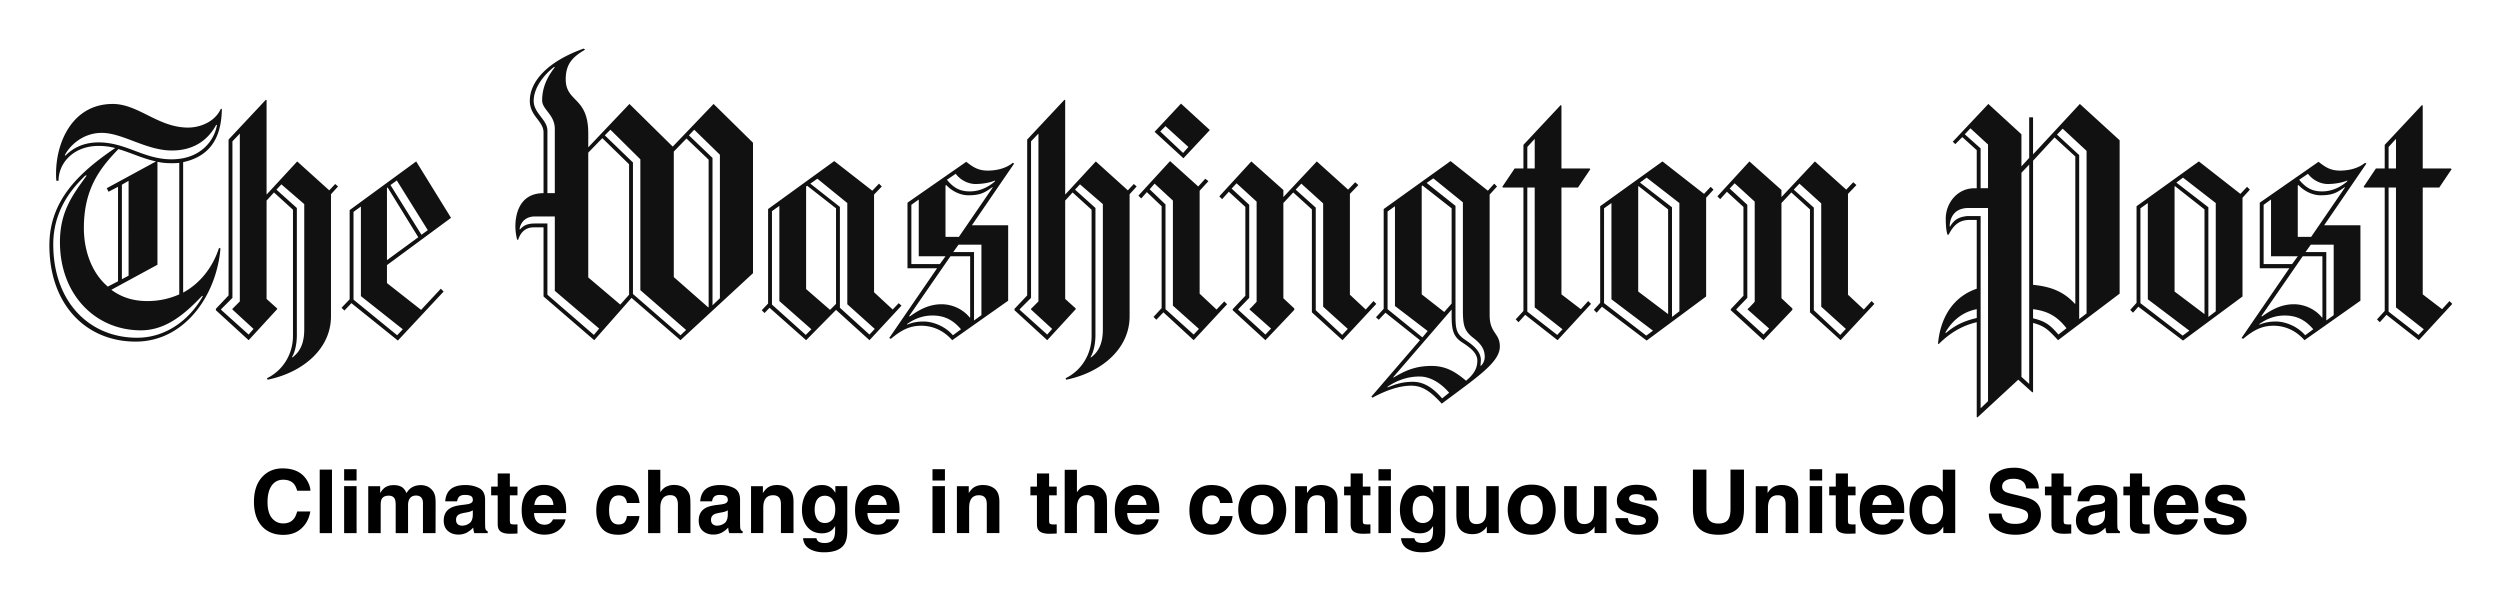
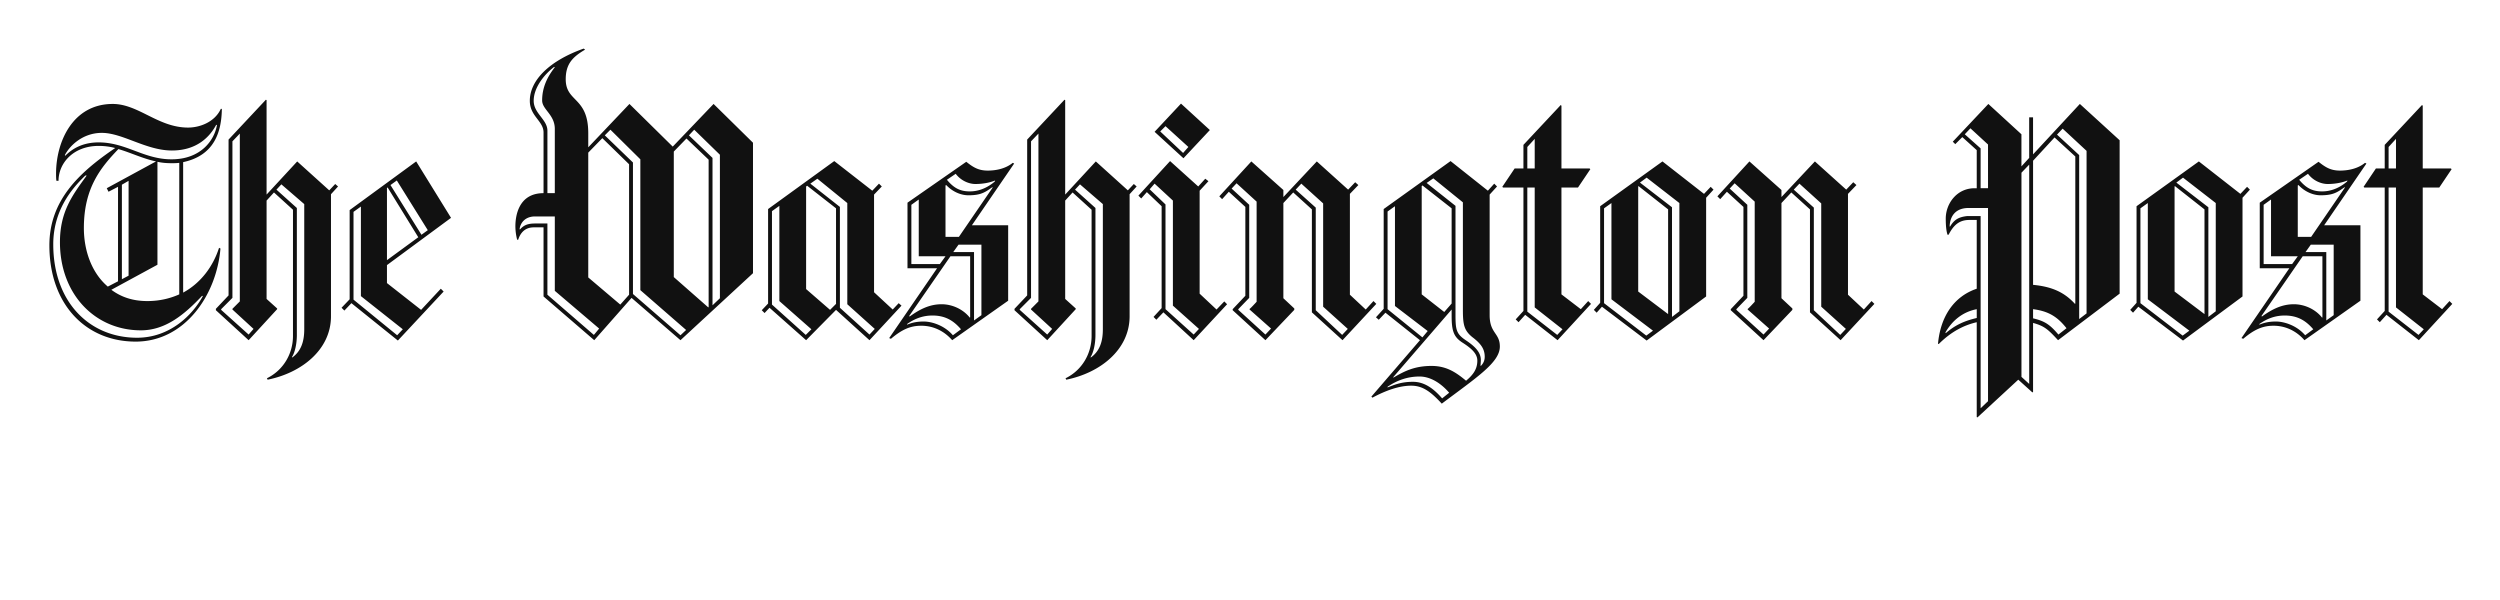
<svg xmlns="http://www.w3.org/2000/svg" role="img" viewBox="-7.55 -8.05 418.34 100.34">
  <title>Climate change in the contiguous United States logo</title>
  <path fill="#111" d="M23.097 19.081v21.831c2.945-1.593 5.007-4.366 6.008-7.494l.236.12c-.649 7.788-5.95 15.575-14.196 15.575C6.84 49.113.714 42.918.714 33.005c0-7.433 4.83-12.095 11.015-16.285a10.782 10.782 0 0 0-2.769-.354c-4.242 0-6.715 2.891-6.715 5.842H1.89c-.059-.413-.059-.826-.059-1.239 0-5.251 2.769-11.624 9.484-11.624 4.3 0 7.599 3.953 12.605 3.953 2.003 0 4.477-.944 5.478-3.127h.177c-.059 3.836-1.236 7.79-6.479 8.91zm3.18 22.362c-2.945 3.127-6.125 5.782-10.248 5.782-7.657 0-13.547-6.018-13.547-14.75 0-5.133 2.12-7.906 4.476-11.152h-.236c-1.473 1.475-5.36 5.192-5.36 11.505 0 9.677 6.067 15.636 14.019 15.636 5.537 0 9.306-3.834 11.015-6.961l-.118-.06zm2.356-28.616c-1.001 1.888-3.121 4.307-7.421 4.307-4.3 0-8.246-2.95-11.722-2.95-3.181 0-5.36 2.124-6.185 3.717l.06.118c1.118-1.12 2.826-2.242 5.595-2.242 4.594 0 7.54 2.833 12.193 2.833 4.948 0 7.186-3.246 7.598-5.723l-.118-.06zm-16.375 4.071c-3.004 3.128-5.773 6.55-5.773 13.217 0 3.657 1.237 7.434 4.006 9.794l1.708-.886V23.21l-1.59.826-.295-.59 8.247-4.485c-2.238-.47-4.241-1.474-6.303-2.064zm10.19 2.301c-.412.058-.824.058-1.295.058-.825 0-1.59-.058-2.356-.236V36.25l-7.717 4.192c1.59 1.18 3.534 1.887 6.008 1.887 2.003 0 3.77-.413 5.36-1.121V19.199zm-8.481 3.01l-1.12.648v15.814l1.12-.59V22.208zm33.869 2.241v20.415c0 5.664-5.007 9.5-10.602 10.62l-.118-.236c2.769-1.357 4.36-4.13 4.36-7.08V27.046l-3.181-2.89-1.237 1.356v16.462l1.767 1.593v.119l-4.771 5.192-5.478-5.015v-.237l2.12-2.242V15.305L36.94 8.64l.118.058V24.51l5.125-5.546 5.36 4.839 1-1.063.472.414-1.179 1.296zM31.343 43.744v-.118l1.237-1.24V14.303L31.343 15.6v26.196l-1.885 1.889v.117l4.594 4.13.824-.944-3.533-3.245zM43.36 26.102l-3.828-3.304-.825.885 3.417 3.07v21.24c0 1.416-.295 2.89-.825 3.717l.06.059c1.472-1.063 2.002-2.656 2.002-4.72V26.102zM57.202 36.31v3.008l5.713 4.485 3.299-3.54.472.471-7.657 8.201-7.776-6.254-1.177 1.24-.472-.472 1.355-1.416V27.105l11.133-8.142 5.831 9.44-10.721 7.907zm-4.36 5.193V26.515l-1.236.886v14.692l7.304 5.959.943-1.003-7.01-5.546zm4.478-18.174l-.118.06v12.095l5.242-3.835-5.124-8.32zm1.531-1.18l-1.06.767 5.184 8.32 1.06-.768-5.184-8.319zm47.467 26.728l-8.188-7.08-6.243 7.08-8.483-7.317V29.996h-1.649c-1.473 0-2.238.945-2.592 2.065h-.177a9.39 9.39 0 0 1-.294-2.242c0-1.534.413-5.546 4.712-5.546V14.125c0-1.947-2.297-2.714-2.297-5.31 0-3.363 3.18-6.667 9.013-8.734l.236.177c-2.12 1.24-3.24 2.42-3.24 4.957 0 3.895 3.77 2.891 3.77 9.027v2.36l6.892-7.257 7.245 7.14 6.833-7.14 6.596 6.49v21.831l-12.134 11.21zm-21.028-8.26V28.168h-3.3c-1.708 0-2.473 1.12-2.591 2.124l.058.06c.59-.65 1.179-1.003 2.533-1.003h2.061v11.918l7.776 6.727.883-1.063-7.42-6.314zm0-27.083c0-2.418-2.12-3.245-2.12-4.778 0-2.125.824-3.894 2.12-5.546l-.118-.059c-1.767 1.358-3.416 3.541-3.416 5.664 0 2.125 2.297 3.127 2.297 5.016v10.443h1.237v-10.74zm12.428 5.901l-4.476-4.366-2.356 2.419v20.886l5.36 4.544 1.472-1.653v-21.83zM99.603 40.5V18.61l-5.007-4.956-.942.944 4.712 4.543v22.008l7.952 6.903.943-.886-7.658-6.666zm11.427-21.83l-3.71-3.542-2.12 2.184v21.005l5.772 5.073.058-.058V18.668zm1.885-.827l-4.3-4.189-.883.944 3.946 3.776v24.663l1.237-1.18V17.842zm25.029 31.034l-5.596-5.074-5.007 5.074-6.126-5.428-.825.884-.471-.471 1.06-1.121V26.929l11.074-8.025 6.362 4.957 1.12-1.18.471.472-1.296 1.357v16.344l3.122 2.89 1.001-1.062.471.413-5.36 5.782zm-15.08-6.549v-15.93l-1.236.884v15.636l5.655 5.075.942-.944-5.36-4.72zm9.484-15.517l-4.83-3.777-.177.119v17.169l4.006 3.48 1-1.002V26.81zm1.885 16.048V25.926l-5.007-4.072-1.177.826 4.947 3.894V43.45l4.948 4.484.884-.945-4.595-4.129zm20.851-13.217h6.067V42.27l-9.365 6.608c-1.237-1.416-3.005-2.419-5.184-2.419-1.767 0-3.181.59-5.065 2.183l-.295-.118 8.012-11.682h-4.949V25.866l9.838-6.844c1.177.944 2.06 1.474 3.593 1.474 1.178 0 2.886-.236 4.182-1.297l.236.118-7.07 10.325zm-6.596 15.105c-1.709 0-3.063.59-4.242 1.416v.118c.943-.413 1.885-.53 2.769-.53 1.354 0 3.475.649 4.889 2.301l1.355-1.003c-1.12-1.299-2.474-2.302-4.771-2.302zm6.301-9.913h-3.298l-6.892 9.973.059.118c1.708-1.24 3.357-2.065 5.36-2.065 1.767 0 3.593.826 4.712 2.242l.06-.059V34.834zm-8.6 0v-9.498l-1.236.885v9.912h4.77l.943-1.298h-4.476zm12.312-11.564c-1.237.886-1.944 1.357-4.006 1.357-1.178 0-2.592-.53-3.71-1.711l-.118.06v8.613h2.238l5.655-8.26-.06-.06zm-2.827-.531c-1.06 0-2.415-.53-3.3-1.71l-1.472 1.002c1.12 1.357 2.18 1.947 3.828 1.947 1.06 0 2.592-.296 4.183-1.653l.058-.176c-1 .414-2.237.59-3.297.59zm1 10.15h-3.828l-.884 1.238h3.476v11.446l1.237-.885v-11.8zm24.799-8.439v20.415c0 5.664-5.007 9.5-10.603 10.62l-.117-.236c2.769-1.357 4.359-4.13 4.359-7.08V27.046l-3.18-2.89-1.238 1.356v16.462l1.767 1.593v.119l-4.77 5.192-5.478-5.015v-.237l2.12-2.242V15.305l6.244-6.666.117.058V24.51l5.125-5.546 5.36 4.839 1.001-1.063.472.414-1.18 1.296zM164.98 43.744v-.118l1.237-1.24V14.303L164.98 15.6v26.196l-1.885 1.889v.118l4.594 4.13.824-.945-3.533-3.244zm12.016-17.642l-3.829-3.304-.824.885 3.416 3.07v21.24c0 1.416-.294 2.89-.824 3.717l.06.059c1.472-1.063 2.002-2.656 2.002-4.72V26.102zm15.198 22.775l-5.066-4.661-1.179 1.239-.472-.473 1.356-1.474V26.457l-2.474-2.36-.943 1.062-.471-.472 5.3-5.783 4.713 4.249 1.178-1.298.53.413-1.472 1.593v17.23l2.828 2.654 1.296-1.358.47.473-5.594 6.017zm-3.476-5.782V25.512l-3.063-2.832-.824.945 2.65 2.537v17.524l4.713 4.247.883-.944-4.359-3.894zm1.767-24.662l-4.83-4.425 4.418-4.72 4.83 4.424-4.418 4.72zm-3.004-5.37l-.883.885 3.828 3.599.883-1.003-3.828-3.481zM217.1 48.877l-5.125-4.661V26.988l-3.122-2.832-1.65 1.77v15.93l1.827 1.71v.237l-4.83 5.074-5.478-5.015v-.177l2.12-2.242V26.574l-2.768-2.537-1.12 1.239-.47-.472 5.36-5.841 5.36 4.78v1.18l5.596-5.96 5.241 4.72 1.179-1.239.53.472-1.414 1.475v16.874l2.65 2.478 1.297-1.416.47.472-5.653 6.078zm-15.55-5.133v-.118c0 .118 1.178-1.18 1.178-1.18V25.688l-3.358-3.068-.825.885 2.945 2.714v15.576l-1.826 1.889v.118l4.536 4.13.942-1.003-3.592-3.185zm12.31-.472V25.985l-3.652-3.305-.942 1.003 3.357 3.009v17.17l4.417 4.13.943-1.004-4.123-3.716zm19.85 16.225c-1.942-2.124-3.298-3.009-5.124-3.009-1.943 0-4.182.768-6.479 2.006l-.177-.176 8.129-9.44-5.773-4.602-1.119 1.18-.47-.413 1.294-1.416V26.93l11.192-8.025 6.244 4.957 1.06-1.18.472.472-1.237 1.357v20.18c0 3.067 1.707 2.95 1.707 5.25 0 2.654-3.829 5.132-9.719 9.557zm-7.833-16.343V26.457l-1.237.885v16.344l5.83 4.72.885-1.063-5.478-4.19zm4.123 11.8c-1.944 0-3.712.59-5.36 1.711v.119c1.06-.413 2.238-.944 4.24-.944 1.827 0 3.358 1.002 4.89 2.773l1.178-.944c-1.473-1.71-3.24-2.714-4.948-2.714zm7.186-5.664c-1.472-.944-1.826-1.947-1.826-4.484v-1.063l-9.778 11.328.059.059c1.884-1.12 3.593-1.946 6.362-1.946 2.356 0 3.946.943 5.772 2.478 1.12-.944 1.885-1.888 1.885-3.363 0-1.18-1.002-2.065-2.474-3.009zm-1.826-22.48l-4.89-3.834-.118.118v18.113l3.771 2.95 1.237-1.416v-15.93zm3.593 21.654c-1.532-1.18-1.709-2.183-1.709-4.72V25.808l-4.948-4.012-1.118.767 4.83 3.834V44.57c0 2.537.118 3.246 1.708 4.307 1.414.944 2.532 1.947 2.532 3.304 0 .353-.058.944-.058.944l.058.059c.295-.296.649-.767.649-1.535 0-1.297-.648-2.182-1.944-3.185zm14.137.413l-5.42-4.248-1.118 1.239-.471-.473 1.295-1.415V23.33h-3.417l-.118-.119 2.062-3.069h1.472V16.19l6.244-6.667.118.119v10.501h4.712l.119.119-2.062 3.068h-2.77v17.878l3.241 2.479 1.237-1.358.471.472-5.595 6.076zm-3.829-33.69l-1.237 1.357v3.6h1.237v-4.957zm0 28.203V23.33h-1.237v20.768l5.007 3.895.883-.944-4.653-3.659zm28.685-18.35v16.52l-9.954 7.376-7.482-5.664-.883 1.003-.471-.472 1.06-1.18V26.457l10.427-7.494 6.95 5.429 1.118-1.18.472.471-1.237 1.358zm-15.844 16.993V25.926l-1.237.885v15.871l7.068 5.428 1.12-.825-6.95-5.252zm9.483-15.045l-4.948-3.895-.058.06v17.581l5.006 3.776V26.988zm1.886-1.062l-5.479-4.25-1.118.827 5.36 4.13v18.35l1.237-.943V25.926zm26.977 22.95l-5.125-4.66V26.988l-3.122-2.832-1.65 1.77v15.93l1.827 1.71v.237l-4.83 5.074-5.478-5.015v-.177l2.12-2.242V26.574l-2.768-2.537-1.12 1.239-.47-.472 5.36-5.841 5.36 4.78v1.18l5.596-5.96 5.242 4.72 1.178-1.239.53.472-1.414 1.475v16.874l2.65 2.478 1.297-1.416.47.472-5.653 6.078zm-15.551-5.132v-.118c0 .118 1.178-1.18 1.178-1.18V25.688l-3.357-3.068-.824.885 2.945 2.714v15.576l-1.826 1.889v.118l4.536 4.13.942-1.003-3.594-3.185zm12.31-.472V25.985l-3.65-3.305-.943 1.003 3.357 3.009v17.17l4.417 4.13.943-1.004-4.123-3.716zm39.63 5.605c-1.65-1.77-2.238-2.36-4.183-2.891V57.55l-.118.059-2.356-2.125-6.833 6.313-.118-.058V45.868c-2.062.472-4.241 1.534-6.362 3.657l-.118-.058c.413-4.543 2.65-7.906 6.479-9.204V28.757h-1.237c-1.708 0-2.65.885-3.475 2.478h-.176c-.177-.53-.296-1.357-.296-2.713 0-2.479 1.827-5.074 4.831-5.074h.353v-6.373l-2.415-2.183-1.178 1.18-.413-.413 5.95-6.313 5.536 5.074v5.37l1.296-1.417v-6.785h.648v6.195l7.833-8.438 6.656 6.078v25.666l-10.304 7.788zm-13.607-5.192c-2.414.471-4.122 1.947-5.241 3.894l.058.118c1.65-1.416 3.18-2.064 5.183-2.537v-1.475zm1.886-16.933h-3.24c-2.239 0-3.122 1.416-3.18 3.068l.058.059c.707-1.18 1.413-1.593 2.827-1.77h2.298v32.156l1.237-1.18V26.752zm0-10.621l-2.946-2.713-.942 1.002 2.65 2.36v6.667h1.238V16.13zm6.892 3.363l-1.296 1.357v34.163l1.296 1.18v-36.7zm7.716-1.357l-3.476-3.186-3.593 3.895v20.768c3.063.296 5.183 1.18 7.01 3.186l.059-.059V18.137zm-7.069 25.548v1.534c2.003.472 2.827 1.062 4.24 2.714l1.356-1.062c-1.414-1.77-2.828-2.831-5.596-3.186zm8.953-26.491l-4.005-3.718-.943 1.003 3.711 3.422v27.436l1.237-.944v-27.2zm26.094 7.847v16.52l-9.956 7.375-7.48-5.664-.884 1.003-.471-.472 1.06-1.18V26.457l10.427-7.494 6.95 5.429 1.118-1.18.472.471-1.236 1.358zm-15.845 16.992V25.926l-1.237.885v15.871l7.068 5.428 1.12-.825-6.95-5.252zm9.483-15.045l-4.947-3.895-.06.06v17.581l5.007 3.776V26.988zm1.886-1.062l-5.479-4.25-1.118.827 5.36 4.13v18.35l1.237-.943V25.926zm18.14 3.716h6.068V42.27l-9.365 6.608c-1.237-1.416-3.004-2.419-5.183-2.419-1.767 0-3.18.59-5.066 2.183l-.294-.118 8.01-11.682h-4.948V25.866l9.837-6.844c1.179.944 2.061 1.474 3.593 1.474 1.179 0 2.886-.236 4.182-1.297l.236.118-7.07 10.325zm-6.596 15.105c-1.708 0-3.063.59-4.24 1.416v.118c.942-.413 1.884-.53 2.768-.53 1.355 0 3.475.649 4.888 2.301l1.356-1.003c-1.119-1.299-2.474-2.302-4.772-2.302zm6.303-9.913h-3.298l-6.891 9.973.058.118c1.708-1.24 3.357-2.065 5.36-2.065 1.767 0 3.593.826 4.712 2.242l.059-.059V34.834zm-8.6 0v-9.498l-1.237.885v9.912h4.77l.943-1.298h-4.475zm12.311-11.564c-1.238.886-1.944 1.357-4.006 1.357-1.179 0-2.593-.53-3.711-1.711l-.118.06v8.613h2.237l5.655-8.26-.057-.06zm-2.828-.531c-1.06 0-2.414-.53-3.298-1.71l-1.473 1.002c1.12 1.357 2.18 1.947 3.83 1.947 1.06 0 2.591-.296 4.182-1.653l.058-.176c-1.001.414-2.238.59-3.299.59zm1.002 10.15h-3.828l-.884 1.238h3.475v11.446l1.237-.885v-11.8zm14.255 15.988l-5.42-4.248-1.119 1.239-.47-.473 1.294-1.415V23.33h-3.416l-.117-.119 2.06-3.069h1.473V16.19l6.244-6.667.118.119v10.501h4.712l.118.119-2.062 3.068h-2.768v17.878l3.24 2.479 1.237-1.358.47.472-5.594 6.076zm-3.83-33.69l-1.236 1.357v3.6h1.237v-4.957zm0 28.203V23.33h-1.236v20.768l5.006 3.895.884-.944-4.653-3.659z" />
-   <path d="M36.439 71.644c-.994 1.003-1.493 2.434-1.493 4.287 0 1.716.439 3.067 1.312 4.052.876.98 2.077 1.47 3.605 1.47 1.234 0 2.247-.363 3.039-1.089.789-.724 1.282-1.667 1.474-2.825h-2.198c-.15.547-.336.96-.564 1.232-.408.511-1.001.765-1.78.765-.759 0-1.386-.297-1.878-.89-.492-.595-.738-1.487-.738-2.678 0-1.191.234-2.114.699-2.764.465-.652 1.103-.978 1.911-.978.791 0 1.39.232 1.794.693.226.258.41.644.556 1.152h2.219c-.033-.662-.279-1.323-.734-1.983-.826-1.171-2.134-1.757-3.922-1.757-1.335 0-2.436.437-3.301 1.312zm3.238-1.435zm8.325 10.949V70.532h-2.054v10.625zm4.117-8.794v-1.897h-2.083v1.897zm-2.083.937v7.857h2.083v-7.857zm13.875.029c-.336-.133-.677-.201-1.023-.201-.519 0-.99.107-1.413.324-.4.215-.732.556-1.003 1.017-.154-.385-.379-.699-.677-.945-.371-.265-.855-.396-1.456-.396-.636 0-1.152.154-1.55.461-.226.172-.468.463-.722.871v-1.146h-1.997v7.843h2.083V76.429c0-.429.055-.75.166-.966.203-.379.597-.57 1.183-.57.504 0 .843.191 1.017.57.094.211.144.55.144 1.017v4.677h2.069v-4.677c0-.353.055-.652.166-.902.215-.472.607-.705 1.175-.705.49 0 .826.182 1.009.547.096.191.144.437.144.734v5.003h2.106l.014-4.952c0-.511-.025-.896-.072-1.161-.078-.4-.226-.736-.447-1.009-.275-.336-.58-.572-.917-.707zm7.656 4.009v.765c-.014.687-.209 1.161-.58 1.419-.373.26-.779.39-1.222.39-.279 0-.515-.078-.709-.234-.195-.156-.293-.41-.293-.761 0-.394.16-.685.476-.873.189-.111.498-.203.931-.281l.461-.086c.23-.043.412-.09.543-.139.133-.051.265-.117.394-.199zm-1.247-.96l-.699.086c-.793.103-1.394.271-1.802.506-.746.433-1.117 1.132-1.117 2.098 0 .744.232 1.32.695 1.726.463.406 1.052.609 1.763.609.556 0 1.056-.127 1.499-.383.369-.215.697-.478.98-.785.014.178.033.336.057.476.025.139.068.289.129.447h2.235v-.303c-.133-.062-.236-.141-.301-.238-.068-.094-.109-.277-.123-.547-.01-.355-.014-.658-.014-.908v-3.603c0-.947-.334-1.591-1.003-1.934-.668-.34-1.431-.511-2.292-.511-1.32 0-2.253.344-2.797 1.038-.34.443-.533 1.007-.576 1.694h1.983c.047-.303.144-.543.287-.72.203-.242.545-.361 1.031-.361.433 0 .761.062.984.182.224.123.334.347.334.668 0 .265-.146.457-.439.582-.164.074-.435.133-.814.18zm.107-3.287zm4.209 1.745h1.097v4.837c0 .49.115.853.347 1.089.355.369 1.017.537 1.989.504l.974-.037v-1.536a3.404 3.404 0 0 1-.207.012c-.07.002-.135.004-.197.004-.418 0-.668-.041-.75-.121-.082-.078-.123-.279-.123-.601v-4.152h1.277v-1.464h-1.277v-2.19h-2.032v2.19h-1.097zm7.718.396c.262-.297.632-.447 1.107-.447.437 0 .804.141 1.099.422.295.281.459.693.494 1.236h-3.195c.068-.511.232-.912.494-1.212zm2.873-1.774c-.525-.244-1.113-.367-1.765-.367-1.101 0-1.997.363-2.686 1.089-.689.726-1.033 1.77-1.033 3.129 0 1.452.381 2.499 1.146 3.143.763.644 1.644.966 2.645.966 1.21 0 2.153-.383 2.825-1.146.433-.482.675-.955.728-1.421h-2.098c-.111.232-.238.412-.381.541-.265.24-.609.361-1.031.361-.4 0-.74-.098-1.023-.297-.468-.316-.714-.869-.742-1.657h5.376c.01-.679-.012-1.197-.064-1.558-.092-.615-.291-1.154-.599-1.622-.342-.527-.775-.914-1.298-1.161zm-1.622-.367zm13.76 3.028h2.106c-.115-1.12-.488-1.901-1.113-2.344-.627-.441-1.433-.662-2.419-.662-1.158 0-2.067.375-2.725 1.124-.658.75-.986 1.8-.986 3.149 0 1.197.297 2.171.894 2.92.595.75 1.526 1.126 2.789 1.126 1.263 0 2.219-.449 2.862-1.349.404-.558.629-1.148.677-1.774H97.35c-.043.414-.166.75-.367 1.011-.203.258-.543.39-1.023.39-.679 0-1.14-.328-1.384-.982-.135-.351-.203-.814-.203-1.39 0-.605.068-1.091.203-1.456.254-.687.728-1.031 1.419-1.031.486 0 .845.158 1.074.476.158.236.256.5.295.793zm-1.39-3.028zm10.564.26c-.396-.168-.839-.252-1.323-.252-.433 0-.845.09-1.236.271-.392.178-.736.498-1.035.953v-3.754h-2.046v10.588h2.046v-4.253c0-.673.141-1.191.422-1.554.281-.363.693-.543 1.236-.543.523 0 .88.182 1.066.547.146.26.217.601.217 1.023v4.779h2.098v-4.613c0-.701-.025-1.208-.072-1.517-.049-.31-.18-.611-.398-.904-.254-.347-.58-.603-.976-.771zm7.695 3.986v.765c-.014.687-.209 1.161-.58 1.419-.373.26-.779.39-1.222.39-.279 0-.515-.078-.709-.234-.195-.156-.293-.41-.293-.761 0-.394.16-.685.476-.873.189-.111.498-.203.931-.281l.461-.086c.23-.043.412-.09.543-.139.133-.051.265-.117.394-.199zm-1.247-.96l-.699.086c-.793.103-1.394.271-1.802.506-.746.433-1.117 1.132-1.117 2.098 0 .744.232 1.32.695 1.726.463.406 1.052.609 1.763.609.556 0 1.056-.127 1.499-.383.369-.215.697-.478.98-.785.014.178.033.336.057.476.025.139.068.289.129.447h2.235v-.303c-.133-.062-.236-.141-.301-.238-.068-.094-.109-.277-.123-.547-.01-.355-.014-.658-.014-.908v-3.603c0-.947-.334-1.591-1.003-1.934-.668-.34-1.431-.511-2.292-.511-1.32 0-2.253.344-2.797 1.038-.34.443-.533 1.007-.576 1.694h1.983c.047-.303.144-.543.287-.72.203-.242.545-.361 1.031-.361.433 0 .761.062.984.182.223.123.334.347.334.668 0 .265-.146.457-.439.582-.164.074-.435.133-.814.18zm.107-3.287zm11.365.66c-.517-.426-1.181-.638-1.993-.638-.65 0-1.185.158-1.608.476-.236.176-.486.467-.75.871v-1.146h-1.983v7.843h2.048v-4.253c0-.486.066-.884.201-1.197.26-.591.738-.886 1.435-.886.566 0 .951.201 1.152.605.111.221.166.539.166.951v4.779h2.106v-5.29c0-.986-.258-1.692-.775-2.116zm-2.75-.66zm10.012 5.835c-.332.363-.738.543-1.218.543-.722 0-1.222-.33-1.501-.994-.154-.355-.23-.761-.23-1.218 0-.529.072-.972.215-1.333.275-.679.771-1.017 1.493-1.017.529 0 .949.195 1.265.584.316.39.472.955.472 1.702 0 .791-.166 1.37-.496 1.733zm-.699-5.632c-.293-.121-.638-.18-1.031-.18-1.066 0-1.89.398-2.473 1.193-.582.793-.871 1.776-.871 2.944 0 1.21.301 2.169.904 2.879.603.709 1.409 1.064 2.417 1.064.654 0 1.185-.156 1.593-.47.228-.168.439-.42.636-.757v.504c0 .75-.082 1.284-.246 1.601-.25.494-.744.742-1.484.742-.523 0-.896-.094-1.117-.281-.129-.107-.224-.279-.281-.519h-2.235c.068.783.418 1.372 1.052 1.765.636.394 1.454.591 2.458.591 1.663 0 2.789-.443 3.375-1.327.34-.515.511-1.277.511-2.292v-7.453h-1.997v1.132c-.308-.552-.711-.933-1.21-1.138zm-.375-.203zm7.492 2.141c.262-.297.632-.447 1.107-.447.437 0 .804.141 1.099.422.295.281.461.693.494 1.236h-3.192c.066-.511.232-.912.492-1.212zm2.873-1.774c-.523-.244-1.111-.367-1.765-.367-1.101 0-1.995.363-2.686 1.089-.689.726-1.033 1.77-1.033 3.129 0 1.452.381 2.499 1.146 3.143.765.644 1.646.966 2.645.966 1.212 0 2.153-.383 2.825-1.146.433-.482.677-.955.728-1.421h-2.098c-.111.232-.238.412-.381.541-.265.24-.607.361-1.031.361-.398 0-.74-.098-1.023-.297-.465-.316-.714-.869-.742-1.657h5.378c.008-.679-.012-1.197-.066-1.558-.092-.615-.291-1.154-.599-1.622-.34-.527-.773-.914-1.298-1.161zm-1.622-.367zm11.181-.728v-1.897h-2.083v1.897zm-2.083.937v7.857h2.083v-7.857zm10.42.451c-.517-.426-1.181-.638-1.993-.638-.65 0-1.185.158-1.608.476-.236.176-.486.467-.75.871v-1.146h-1.983v7.843h2.048v-4.253c0-.486.068-.884.201-1.197.26-.591.738-.886 1.435-.886.566 0 .951.201 1.152.605.111.221.166.539.166.951v4.779h2.106v-5.29c0-.986-.258-1.692-.775-2.116zm-2.75-.66zm8.714 1.745h1.095v4.837c0 .49.117.853.347 1.089.357.369 1.019.537 1.991.504l.972-.037v-1.536a3.336 3.336 0 0 1-.205.012c-.07.002-.135.004-.199.004-.418 0-.668-.041-.748-.121-.082-.078-.123-.279-.123-.601v-4.152h1.275v-1.464h-1.275v-2.19h-2.034v2.19h-1.095zm11.378-1.484c-.396-.168-.837-.252-1.323-.252-.433 0-.845.09-1.236.271-.392.178-.736.498-1.033.953v-3.754h-2.046v10.588h2.046v-4.253c0-.673.139-1.191.422-1.554.281-.363.693-.543 1.236-.543.523 0 .878.182 1.066.547.144.26.215.601.215 1.023v4.779h2.098v-4.613c0-.701-.023-1.208-.072-1.517-.047-.31-.18-.611-.396-.904-.254-.347-.58-.603-.978-.771zm5.358 1.88c.26-.297.629-.447 1.105-.447.439 0 .804.141 1.099.422.297.281.461.693.494 1.236h-3.192c.068-.511.232-.912.494-1.212zm2.873-1.774c-.525-.244-1.113-.367-1.767-.367-1.099 0-1.995.363-2.684 1.089-.691.726-1.035 1.77-1.035 3.129 0 1.452.383 2.499 1.146 3.143.765.644 1.646.966 2.645.966 1.212 0 2.153-.383 2.828-1.146.431-.482.675-.955.728-1.421h-2.098c-.111.232-.238.412-.383.541-.265.24-.607.361-1.031.361-.398 0-.738-.098-1.023-.297-.465-.316-.714-.869-.742-1.657h5.378c.008-.679-.012-1.197-.066-1.558-.09-.615-.291-1.154-.599-1.622-.34-.527-.773-.914-1.296-1.161zm-1.622-.367zm13.76 3.028h2.104c-.115-1.12-.486-1.901-1.113-2.344-.627-.441-1.433-.662-2.417-.662-1.158 0-2.067.375-2.725 1.124-.658.75-.988 1.8-.988 3.149 0 1.197.299 2.171.894 2.92.597.75 1.526 1.126 2.791 1.126 1.263 0 2.216-.449 2.86-1.349.404-.558.629-1.148.679-1.774h-2.098c-.043.414-.166.75-.367 1.011-.203.258-.543.39-1.025.39-.677 0-1.138-.328-1.384-.982-.133-.351-.201-.814-.201-1.39 0-.605.068-1.091.201-1.456.256-.687.728-1.031 1.421-1.031.486 0 .843.158 1.074.476.158.236.256.5.295.793zm-1.392-3.028zm9.819 5.977c-.322.426-.783.642-1.384.642-.601 0-1.064-.215-1.388-.642-.324-.429-.486-1.035-.486-1.825 0-.787.162-1.394.486-1.821.324-.424.787-.638 1.388-.638.601 0 1.062.213 1.384.638.322.426.482 1.033.482 1.821 0 .789-.16 1.396-.482 1.825zm1.642 1.134c.664-.818.994-1.804.994-2.959 0-1.134-.33-2.116-.994-2.948-.662-.83-1.669-1.247-3.02-1.247-1.349 0-2.356.416-3.02 1.247-.662.832-.994 1.815-.994 2.948 0 1.154.332 2.141.994 2.959.664.82 1.671 1.23 3.02 1.23 1.351 0 2.358-.41 3.02-1.23zm-3.02-7.111zm11.833.66c-.517-.426-1.181-.638-1.993-.638-.648 0-1.185.158-1.608.476-.236.176-.486.467-.75.871v-1.146h-1.981v7.843h2.046v-4.253c0-.486.068-.884.201-1.197.26-.591.738-.886 1.435-.886.568 0 .951.201 1.154.605.109.221.164.539.164.951v4.779h2.106v-5.29c0-.986-.258-1.692-.775-2.116zm-2.75-.66zm4.613 1.745h1.095v4.837c0 .49.115.853.347 1.089.355.369 1.019.537 1.989.504l.974-.037v-1.536a3.336 3.336 0 0 1-.205.012c-.07.002-.137.004-.199.004-.418 0-.668-.041-.75-.121-.08-.078-.121-.279-.121-.601v-4.152h1.275v-1.464h-1.275v-2.19h-2.034v2.19h-1.095zm7.835-2.473v-1.897h-2.083v1.897zm-2.083.937v7.857h2.083v-7.857zm8.665 5.626c-.332.363-.738.543-1.218.543-.722 0-1.22-.33-1.499-.994-.154-.355-.232-.761-.232-1.218 0-.529.072-.972.217-1.333.273-.679.771-1.017 1.491-1.017.529 0 .951.195 1.265.584.316.39.474.955.474 1.702 0 .791-.166 1.37-.498 1.733zm-.699-5.632c-.293-.121-.636-.18-1.031-.18-1.066 0-1.89.398-2.473 1.193-.58.793-.871 1.776-.871 2.944 0 1.21.301 2.169.904 2.879.603.709 1.411 1.064 2.419 1.064.654 0 1.185-.156 1.593-.47.226-.168.437-.42.634-.757v.504c0 .75-.082 1.284-.244 1.601-.25.494-.746.742-1.487.742-.523 0-.896-.094-1.117-.281-.129-.107-.224-.279-.281-.519h-2.233c.066.783.416 1.372 1.052 1.765.634.394 1.454.591 2.458.591 1.663 0 2.787-.443 3.373-1.327.34-.515.513-1.277.513-2.292v-7.453h-1.997v1.132c-.308-.552-.711-.933-1.212-1.138zm-.375-.203zm7.548.209H236.15v4.736c0 .898.113 1.579.338 2.04.404.837 1.187 1.255 2.35 1.255.404 0 .755-.053 1.056-.16.299-.105.611-.301.933-.591.107-.092.197-.197.275-.318.076-.119.125-.193.144-.215v1.109h1.997v-7.857h-2.083v4.275c0 .504-.068.91-.203 1.218-.258.568-.738.851-1.441.851-.547 0-.914-.199-1.103-.599-.105-.226-.158-.562-.158-1.009zm1.441-.209zm10.439 5.977c-.322.426-.783.642-1.384.642s-1.064-.215-1.388-.642c-.324-.429-.486-1.035-.486-1.825 0-.787.162-1.394.486-1.821.324-.424.787-.638 1.388-.638s1.062.213 1.384.638c.322.426.482 1.033.482 1.821 0 .789-.16 1.396-.482 1.825zm1.642 1.134c.664-.818.997-1.804.997-2.959 0-1.134-.332-2.116-.997-2.948-.662-.83-1.669-1.247-3.02-1.247-1.349 0-2.356.416-3.02 1.247-.662.832-.994 1.815-.994 2.948 0 1.154.332 2.141.994 2.959.664.82 1.671 1.23 3.02 1.23 1.351 0 2.358-.41 3.02-1.23zm-3.02-7.111zm7.533.209h-2.104v4.736c0 .898.113 1.579.338 2.04.404.837 1.187 1.255 2.35 1.255.404 0 .757-.053 1.056-.16.301-.105.611-.301.933-.591.107-.092.197-.197.275-.318.076-.119.125-.193.144-.215v1.109h1.997v-7.857h-2.083v4.275c0 .504-.068.91-.201 1.218-.26.568-.74.851-1.443.851-.547 0-.914-.199-1.101-.599-.107-.226-.16-.562-.16-1.009zm1.441-.209zm7.129 5.559h-2.083c0 .806.295 1.47.884 1.993.588.521 1.501.781 2.735.781 1.212 0 2.106-.246 2.686-.738.578-.492.867-1.128.867-1.907 0-.591-.201-1.085-.605-1.478-.408-.39-1.021-.679-1.837-.871-1.226-.269-1.94-.459-2.143-.57-.201-.105-.301-.277-.301-.511 0-.189.094-.353.285-.492.189-.137.506-.207.953-.207.543 0 .929.137 1.154.416.121.154.195.363.224.627h2.054c-.092-.96-.447-1.636-1.064-2.028-.617-.392-1.417-.588-2.397-.588-1.033 0-1.833.26-2.403.783-.57.521-.855 1.144-.855 1.87 0 .615.182 1.087.547 1.413.367.332.992.607 1.882.828 1.234.293 1.948.5 2.141.621.193.119.289.295.289.525 0 .24-.119.42-.357.541-.238.119-.56.18-.964.18-.687 0-1.156-.137-1.413-.412-.144-.154-.238-.412-.281-.777zm1.573-5.559zm9.305-2.559v6.531c0 1.13.176 2.009.527 2.639.658 1.152 1.907 1.731 3.748 1.731 1.841 0 3.088-.578 3.742-1.731.351-.629.525-1.509.525-2.639v-6.531h-2.255v6.531c0 .732-.086 1.265-.26 1.601-.269.595-.853.894-1.751.894-.902 0-1.489-.299-1.759-.894-.172-.336-.258-.869-.258-1.601v-6.531zm4.275 0zm12.569 3.219c-.517-.426-1.181-.638-1.993-.638-.65 0-1.185.158-1.608.476-.236.176-.486.467-.75.871v-1.146h-1.983v7.843h2.048v-4.253c0-.486.066-.884.201-1.197.26-.591.738-.886 1.435-.886.566 0 .951.201 1.152.605.111.221.166.539.166.951v4.779h2.106v-5.29c0-.986-.258-1.692-.775-2.116zm-2.752-.66zm7.533-.728v-1.897h-2.083v1.897zm-2.083.937v7.857h2.083v-7.857zm3.266 1.536h1.095v4.837c0 .49.115.853.347 1.089.355.369 1.019.537 1.989.504l.974-.037v-1.536a3.336 3.336 0 0 1-.205.012c-.07.002-.137.004-.199.004-.418 0-.668-.041-.75-.121-.08-.078-.121-.279-.121-.601v-4.152h1.275v-1.464h-1.275v-2.19h-2.034v2.19h-1.095zm7.716.396c.262-.297.632-.447 1.107-.447.437 0 .804.141 1.099.422.295.281.459.693.494 1.236h-3.195c.068-.511.234-.912.494-1.212zm2.873-1.774c-.523-.244-1.111-.367-1.765-.367-1.101 0-1.995.363-2.686 1.089-.689.726-1.033 1.77-1.033 3.129 0 1.452.381 2.499 1.146 3.143.765.644 1.646.966 2.645.966 1.212 0 2.153-.383 2.825-1.146.433-.482.677-.955.728-1.421h-2.098c-.111.232-.238.412-.381.541-.265.24-.609.361-1.031.361-.398 0-.74-.098-1.023-.297-.465-.316-.714-.869-.742-1.657h5.378c.008-.679-.012-1.197-.066-1.558-.092-.615-.291-1.154-.599-1.622-.34-.527-.773-.914-1.298-1.161zm-1.622-.367zm9.135.336c-.371-.209-.793-.314-1.269-.314-1.033 0-1.86.383-2.477 1.152-.617.769-.927 1.825-.927 3.166 0 1.163.314 2.114.941 2.858.627.742 1.4 1.113 2.317 1.113.558 0 1.025-.107 1.4-.318.373-.211.707-.549 1.001-1.017v1.089h1.997V70.547h-2.083v3.748c-.23-.369-.531-.658-.9-.867zm.504 5.598c-.303.431-.746.648-1.327.648-.582 0-1.015-.217-1.302-.652-.285-.435-.429-1.015-.429-1.741 0-.673.141-1.236.422-1.692.281-.453.722-.681 1.323-.681.394 0 .74.125 1.038.375.486.412.728 1.101.728 2.061 0 .689-.152 1.249-.453 1.681zm10.221-1.146h-2.12c0 1.105.398 1.972 1.189 2.604.793.634 1.882.949 3.266.949 1.355 0 2.403-.322 3.145-.964.744-.64 1.115-1.448 1.115-2.417 0-.947-.318-1.671-.951-2.169-.41-.322-1.015-.58-1.817-.771l-1.831-.441c-.707-.168-1.169-.314-1.384-.439-.336-.189-.504-.472-.504-.851 0-.414.17-.736.511-.966.342-.232.798-.347 1.37-.347.515 0 .945.088 1.29.267.521.269.798.724.837 1.361h2.134c-.039-1.128-.453-1.989-1.245-2.583-.789-.593-1.745-.89-2.864-.89-1.341 0-2.358.314-3.049.943-.693.632-1.038 1.421-1.038 2.372 0 1.044.357 1.81 1.072 2.301.424.293 1.187.564 2.292.814l1.126.252c.658.144 1.14.31 1.448.498.308.191.461.463.461.814 0 .601-.31 1.011-.929 1.232-.326.115-.752.172-1.275.172-.876 0-1.493-.217-1.854-.656-.197-.24-.328-.603-.396-1.087zm2.155-7.671zm5.112 4.628h1.095v4.837c0 .49.115.853.347 1.089.355.369 1.019.537 1.989.504l.974-.037v-1.536a3.404 3.404 0 0 1-.207.012c-.07.002-.135.004-.197.004-.418 0-.668-.041-.75-.121-.082-.078-.123-.279-.123-.601v-4.152h1.277v-1.464h-1.277v-2.19h-2.032v2.19h-1.095zm10.055 2.502v.765c-.014.687-.209 1.161-.58 1.419-.373.26-.779.39-1.222.39-.279 0-.515-.078-.709-.234-.195-.156-.293-.41-.293-.761 0-.394.16-.685.476-.873.189-.111.498-.203.931-.281l.461-.086c.23-.043.412-.09.543-.139.133-.051.265-.117.394-.199zm-1.247-.96l-.699.086c-.793.103-1.394.271-1.802.506-.746.433-1.117 1.132-1.117 2.098 0 .744.232 1.32.695 1.726.463.406 1.052.609 1.763.609.556 0 1.056-.127 1.499-.383.369-.215.697-.478.98-.785.014.178.033.336.057.476.025.139.068.289.129.447h2.235v-.303c-.133-.062-.236-.141-.301-.238-.068-.094-.109-.277-.123-.547-.01-.355-.014-.658-.014-.908v-3.603c0-.947-.334-1.591-1.003-1.934-.668-.34-1.431-.511-2.292-.511-1.32 0-2.253.344-2.797 1.038-.34.443-.533 1.007-.576 1.694h1.983c.047-.303.144-.543.287-.72.203-.242.545-.361 1.031-.361.433 0 .761.062.984.182.223.123.334.347.334.668 0 .265-.146.457-.439.582-.164.074-.435.133-.814.18zm.107-3.287zm4.212 1.745h1.095v4.837c0 .49.115.853.347 1.089.355.369 1.017.537 1.989.504l.974-.037v-1.536a3.404 3.404 0 0 1-.207.012c-.07.002-.135.004-.197.004-.418 0-.668-.041-.75-.121-.082-.078-.123-.279-.123-.601v-4.152h1.277v-1.464h-1.277v-2.19h-2.032v2.19h-1.095zm7.716.396c.262-.297.632-.447 1.107-.447.437 0 .804.141 1.099.422.295.281.459.693.494 1.236h-3.195c.068-.511.232-.912.494-1.212zm2.873-1.774c-.525-.244-1.113-.367-1.765-.367-1.101 0-1.997.363-2.686 1.089-.689.726-1.033 1.77-1.033 3.129 0 1.452.381 2.499 1.146 3.143.763.644 1.644.966 2.645.966 1.21 0 2.153-.383 2.825-1.146.433-.482.675-.955.728-1.421h-2.098c-.111.232-.238.412-.381.541-.265.24-.609.361-1.031.361-.4 0-.74-.098-1.023-.297-.468-.316-.714-.869-.742-1.657h5.376c.01-.679-.012-1.197-.064-1.558-.092-.615-.291-1.154-.599-1.622-.342-.527-.775-.914-1.298-1.161zm-1.622-.367zm6.567 5.559h-2.083c0 .806.293 1.47.882 1.993.588.521 1.501.781 2.737.781 1.21 0 2.106-.246 2.684-.738.578-.492.869-1.128.869-1.907 0-.591-.203-1.085-.607-1.478-.408-.39-1.021-.679-1.837-.871-1.226-.269-1.94-.459-2.141-.57-.203-.105-.303-.277-.303-.511 0-.189.094-.353.285-.492.191-.137.508-.207.955-.207.543 0 .927.137 1.152.416.121.154.195.363.224.627h2.054c-.09-.96-.445-1.636-1.062-2.028-.617-.392-1.417-.588-2.397-.588-1.033 0-1.835.26-2.405.783-.568.521-.853 1.144-.853 1.87 0 .615.182 1.087.547 1.413.365.332.992.607 1.88.828 1.236.293 1.95.5 2.143.621.191.119.287.295.287.525 0 .24-.119.42-.357.541-.238.119-.558.18-.962.18-.687 0-1.158-.137-1.413-.412-.146-.154-.238-.412-.281-.777zm1.571-5.559z" />
</svg>